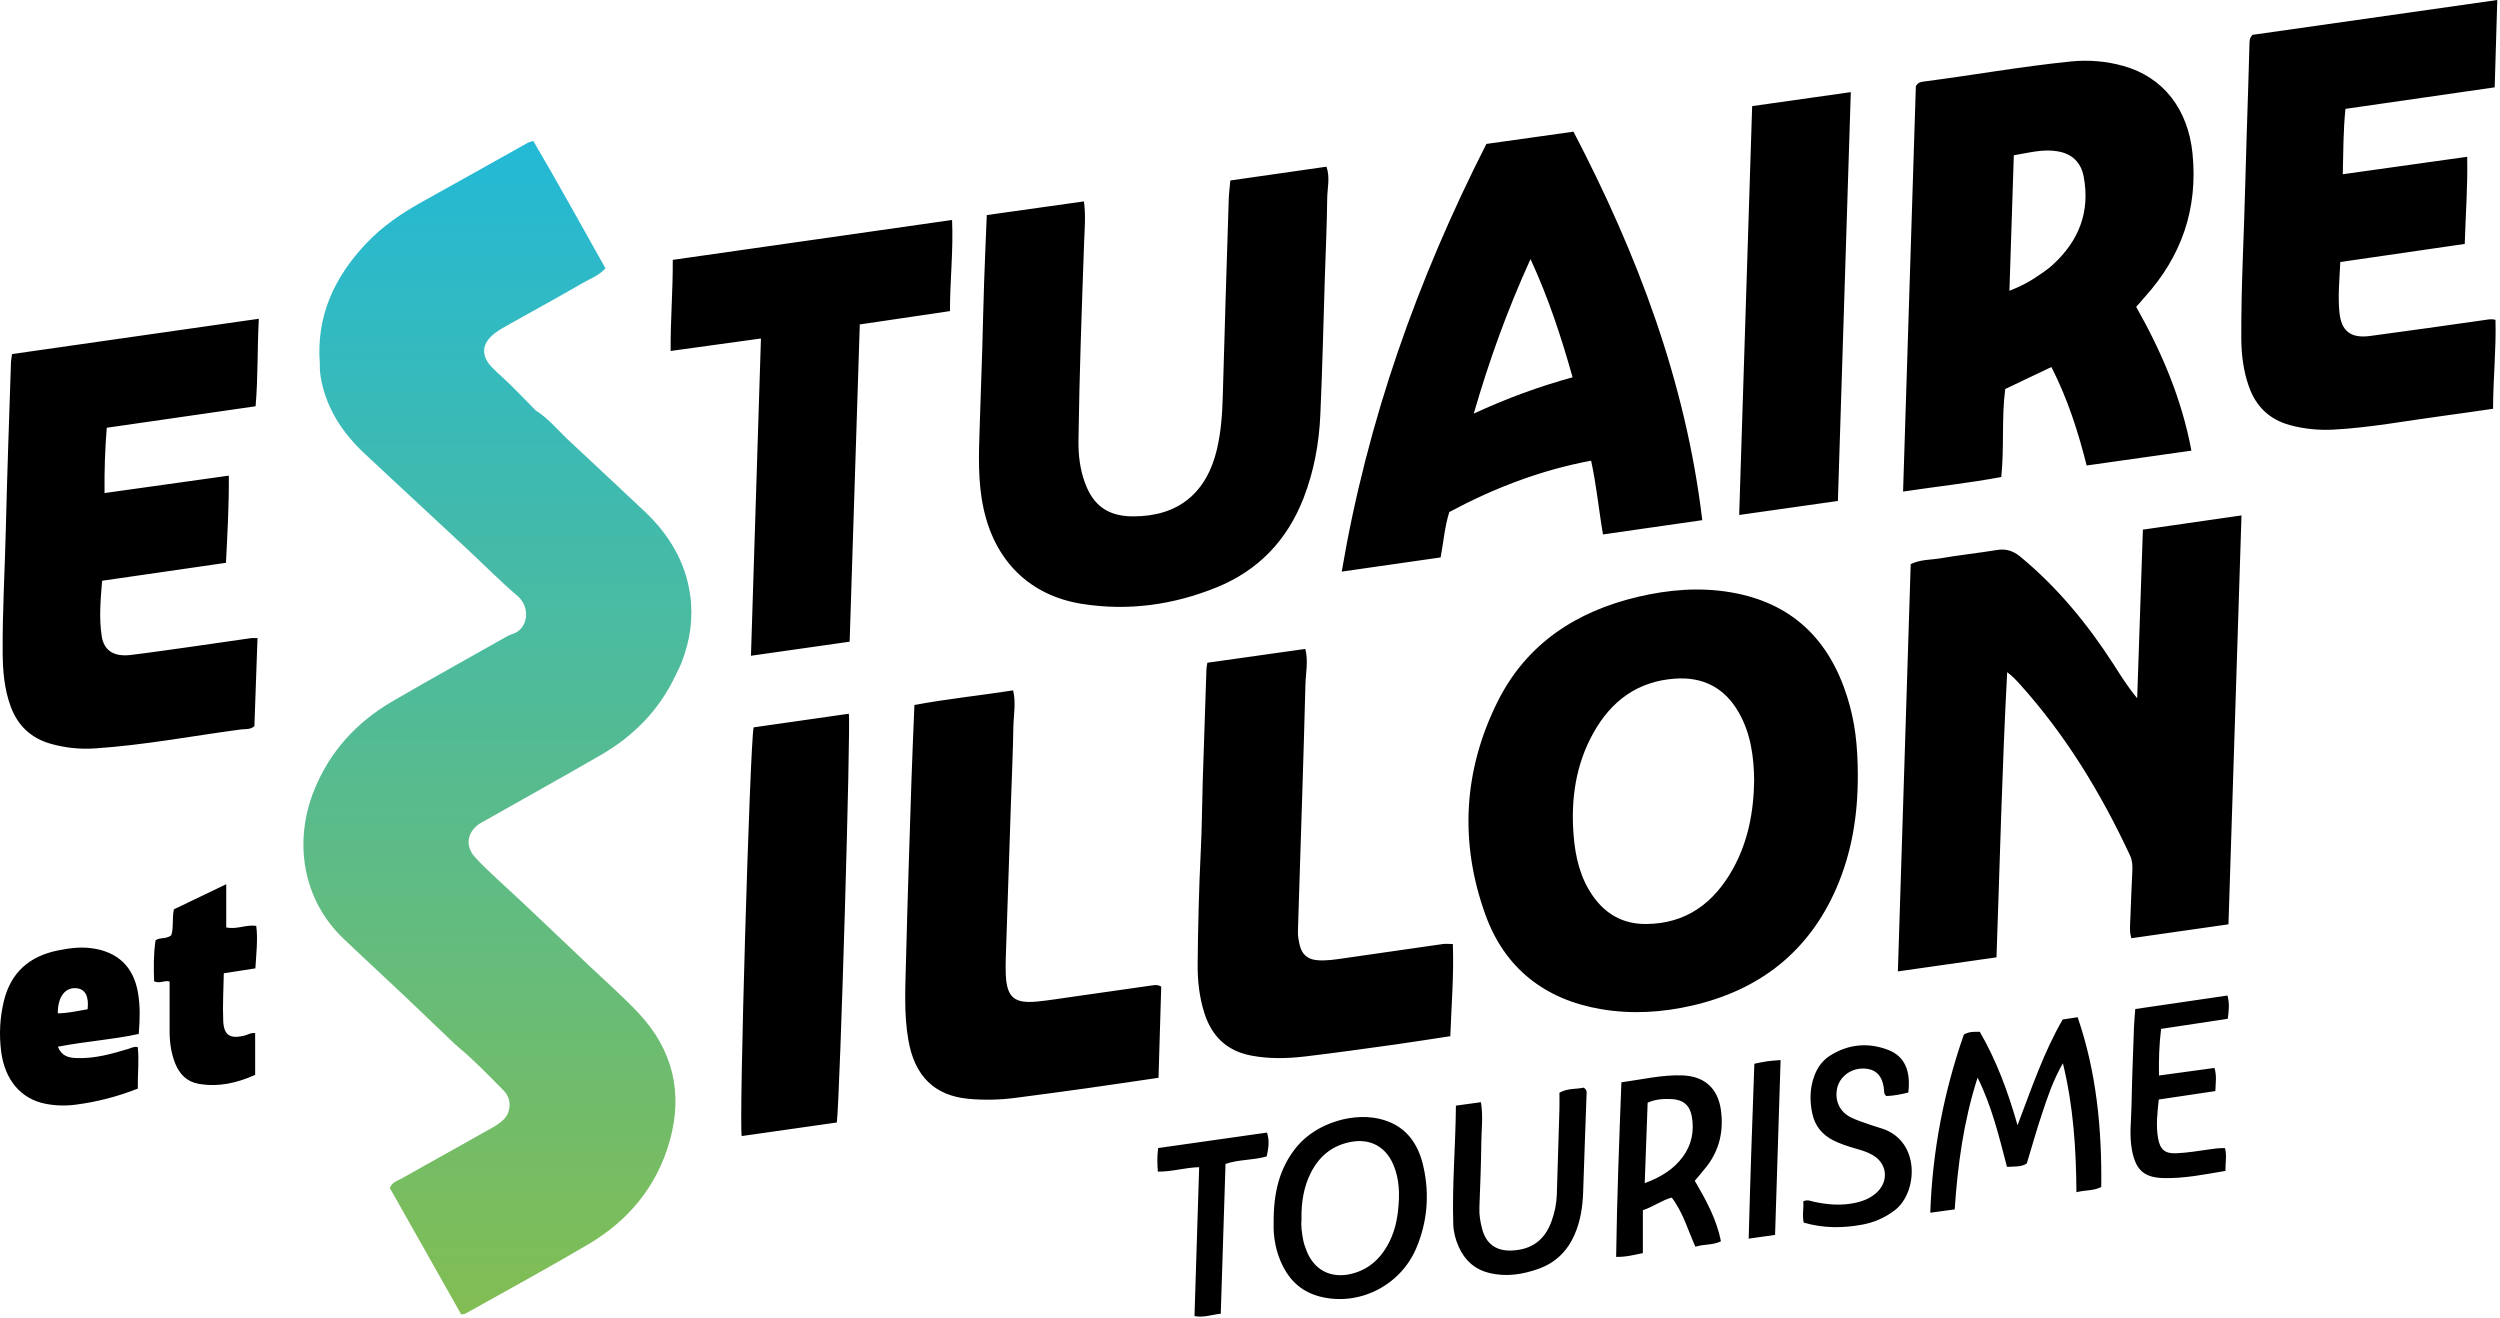
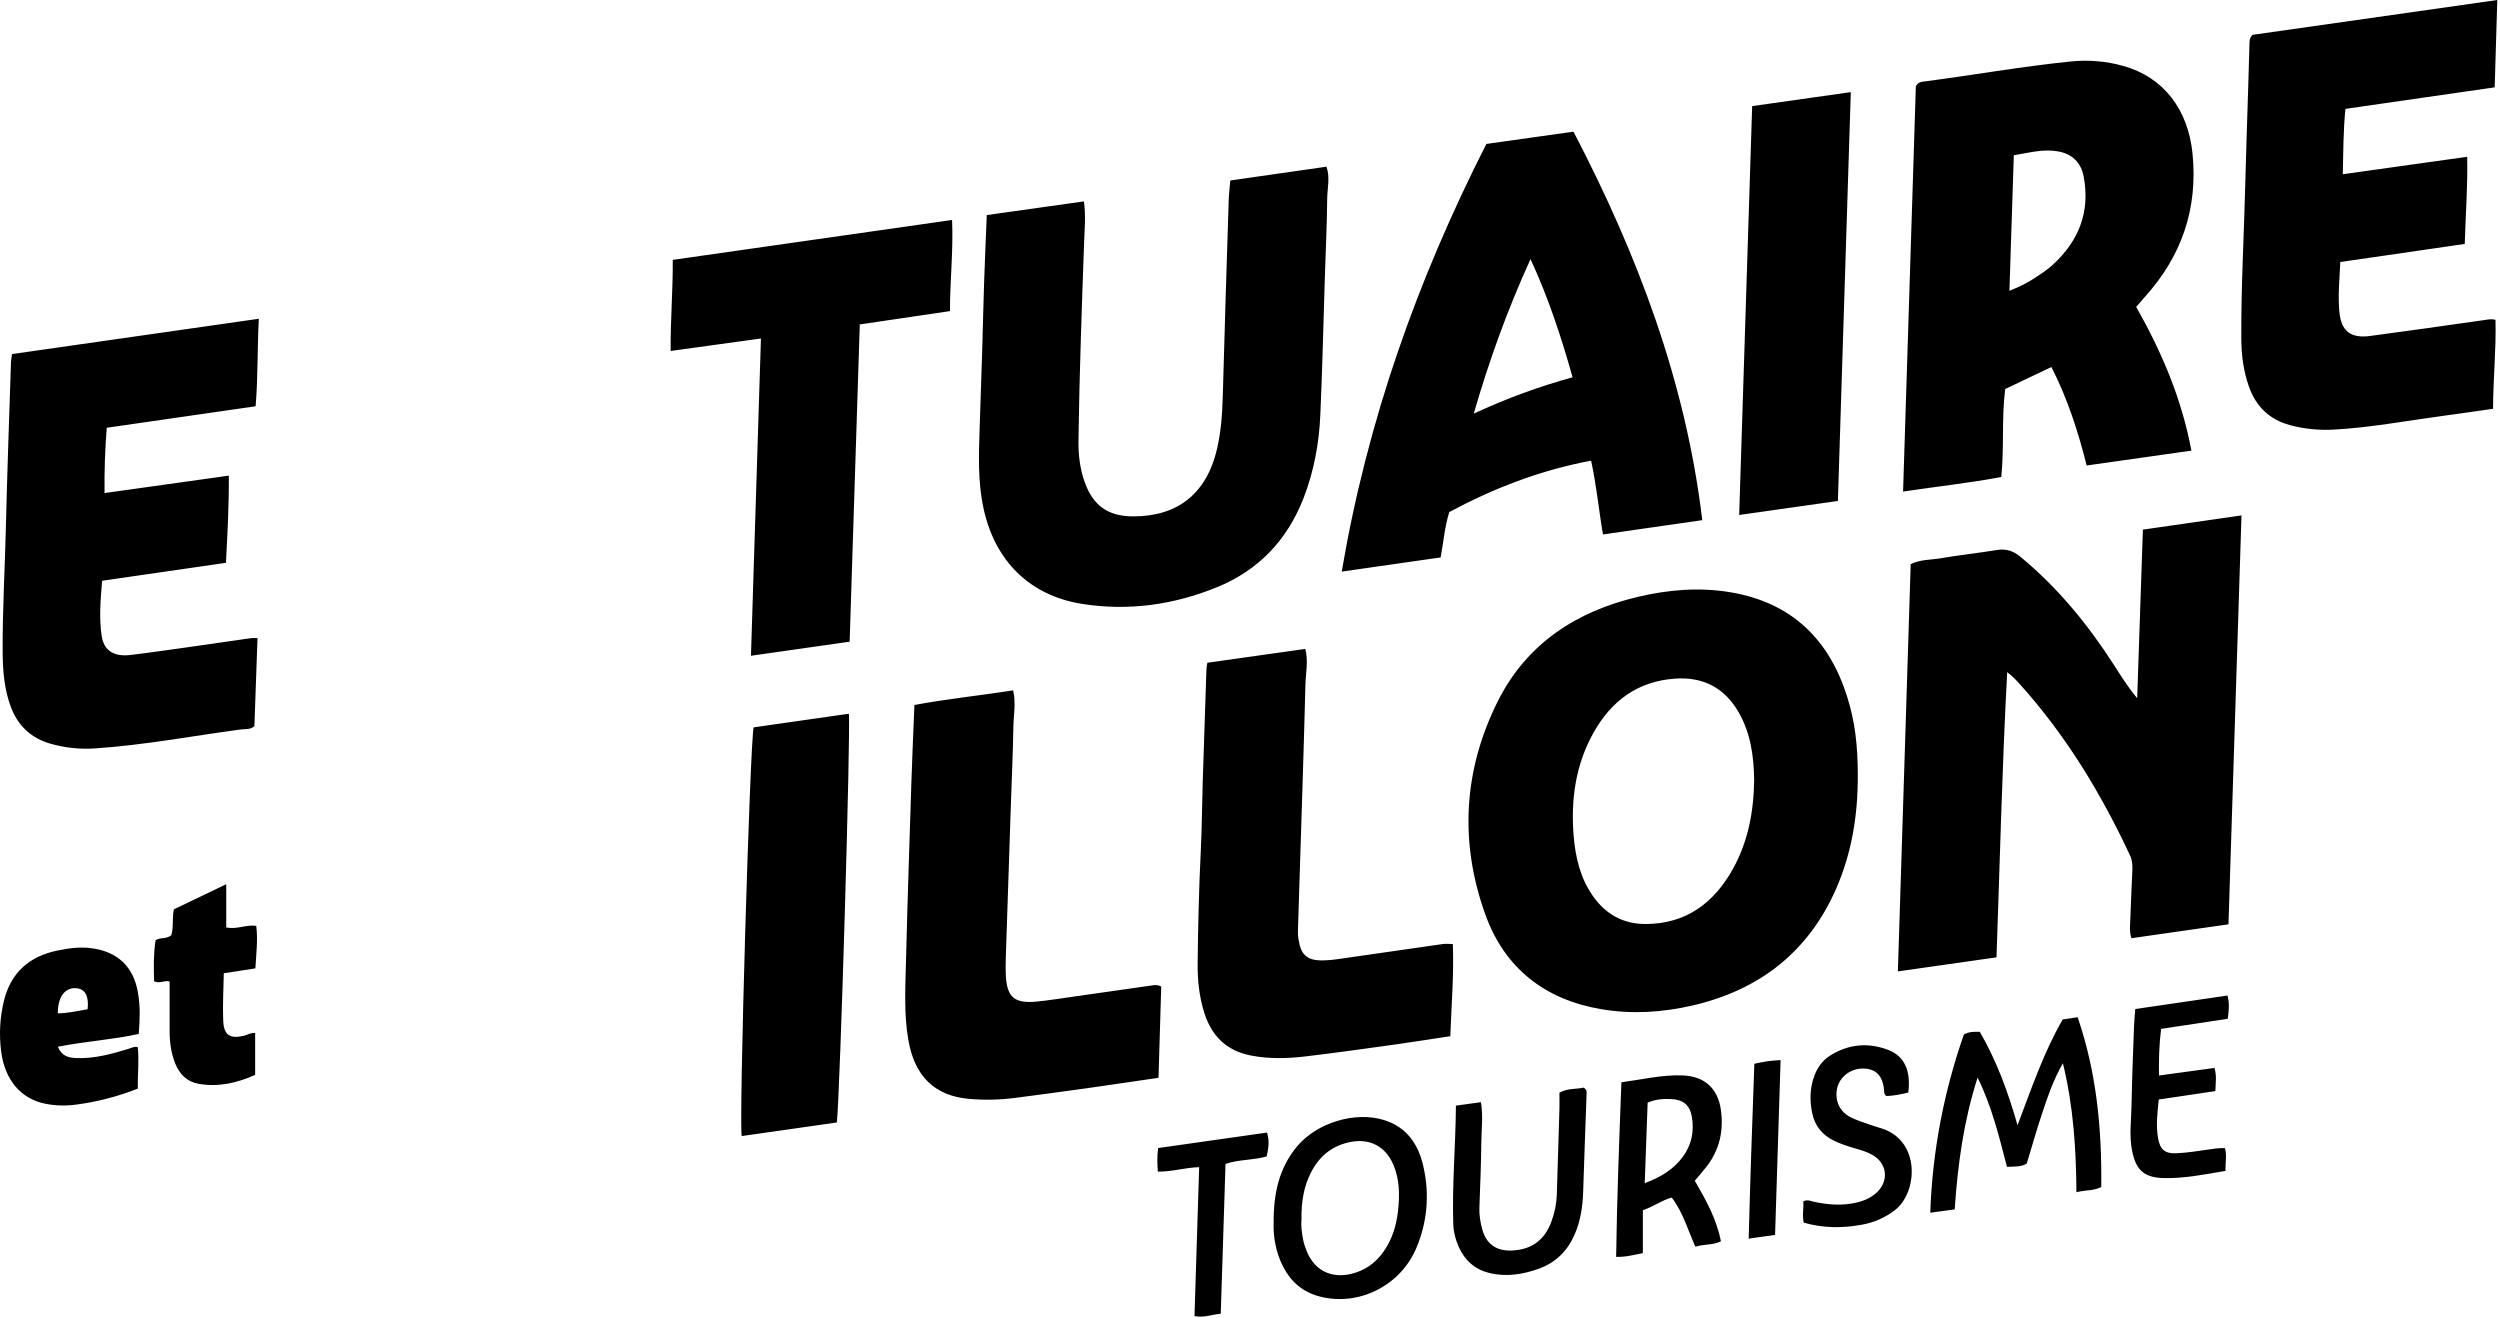
<svg xmlns="http://www.w3.org/2000/svg" x="0" y="0" viewBox="0 0 626 330" fill="none">
  <g clip-path="url(#clip0_456_2)">
    <path d="M557.99 231.44C557.98 231.45 557.98 231.44 557.99 231.44ZM535.15 174.83C532.82 172.06 531.03 169.15 529.18 166.27C522.69 156.22 515.18 147.07 505.91 139.41C504.08 137.9 502.3 137.35 499.99 137.73C495.29 138.5 490.56 138.99 485.87 139.8C483.46 140.21 480.91 140.06 478.44 141.26C477.38 175.13 476.31 208.98 475.23 243.24C483.72 242.03 491.78 240.88 499.92 239.72C500.78 215.69 501.32 192.04 502.6 168.32C503.88 169.25 504.83 170.28 505.77 171.32C517.31 184.13 526.12 198.68 533.37 214.23C533.94 215.47 534 216.74 533.94 218.03C533.78 222.03 533.55 226.01 533.44 230.01C533.39 231.59 533.16 233.22 533.7 234.93C541.79 233.77 549.78 232.62 558.01 231.45C559.1 197.33 560.18 163.38 561.27 129.06C552.78 130.28 544.72 131.45 536.58 132.62C536.08 146.94 535.62 160.88 535.15 174.83ZM465.19 194.38L465.2 194.39C465.18 186.41 464.48 180.7 462.56 174.56C458.04 160.1 448.65 150.93 433.46 148.33C425.68 146.99 417.91 147.63 410.27 149.42C394.76 153.05 382.29 161.13 375.04 175.61C366.41 192.87 365.41 210.98 371.96 229.08C376.78 242.41 386.78 250.28 400.89 252.69C408.56 254 416.2 253.53 423.74 251.79C440.52 247.93 452.81 238.42 459.78 222.51C463.69 213.55 465.21 204.1 465.19 194.38ZM433.91 217.6C429.16 226.11 422.21 231.35 412.06 231.37C406.45 231.38 402.09 228.95 398.88 224.39C395.67 219.81 394.46 214.58 394.03 209.14C393.31 200.13 394.55 191.43 399.02 183.46C403.47 175.53 410.03 170.59 419.42 169.93C426.5 169.44 431.82 172.23 435.34 178.32C438.4 183.62 439.16 189.49 439.24 195.3C439.14 203.27 437.72 210.75 433.91 217.6ZM502.11 97.41C505.99 95.56 509.74 93.77 513.67 91.9C517.72 99.84 520.35 108.01 522.5 116.56C531.25 115.32 539.78 114.11 548.73 112.84C546.28 99.75 541.23 88.02 534.9 76.84C535.69 75.92 536.32 75.19 536.97 74.47C546.25 64.23 550.39 52.33 549.01 38.47C547.91 27.43 541.76 19.35 531.75 16.53C527.45 15.32 523 14.94 518.57 15.39C506.2 16.64 493.96 18.83 481.63 20.43C481.01 20.51 480.33 20.6 479.73 21.56C478.68 55.06 477.61 88.9 476.53 123.09C485.04 121.81 493.14 120.95 501.12 119.44C501.89 111.89 501.16 104.63 502.11 97.41ZM503.16 72.81C503.53 61.28 503.89 50.21 504.26 38.88C508 38.27 511.53 37.25 515.23 37.89C518.8 38.5 521.07 40.61 521.75 44.2C523.43 53.05 520.53 60.35 513.99 66.32C512.64 67.55 511.09 68.57 509.56 69.58C507.77 70.75 505.86 71.76 503.16 72.81ZM270.92 151.21C282.53 153.05 293.81 151.47 304.63 147.08C315.09 142.85 322.29 135.28 326.4 124.75C329.02 118.03 330.29 111.02 330.61 103.88C331.13 92.33 331.38 80.77 331.75 69.22C331.95 62.74 332.27 56.26 332.33 49.78C332.35 47.16 333.1 44.48 332.15 41.74C324.02 42.91 316.04 44.04 308.07 45.19C307.91 47.05 307.72 48.55 307.67 50.05C307.15 66.46 306.63 82.88 306.18 99.29C306.06 103.73 305.74 108.13 304.73 112.47C302.13 123.57 294.89 129.35 283.68 129.3C277.5 129.27 273.77 126.67 271.65 120.84C270.42 117.45 270 113.91 270.05 110.33C270.27 93.69 270.89 77.06 271.47 60.44C271.59 57.23 271.9 54 271.42 50.43C263.27 51.58 255.28 52.69 247.1 53.85L247.09 53.86C246.85 59.75 246.61 65.25 246.42 70.74C246.23 76.36 246.12 81.98 245.95 87.6C245.76 94.07 245.54 100.55 245.31 107.04C245.08 113.84 244.82 120.65 246.29 127.37C249.16 140.56 257.93 149.15 270.92 151.21ZM362.9 128.22C373.95 122.29 385.62 117.76 398.41 115.35V115.34C399.81 121.76 400.33 127.75 401.39 133.82C409.84 132.61 417.93 131.45 426.25 130.25C422.1 95.52 410.04 63.75 394 32.97C386.64 34 379.41 35.03 372.19 36.04C354.93 69.99 342.39 105.26 335.97 143.13C344.58 141.89 352.65 140.74 360.73 139.58C361.47 135.64 361.74 131.95 362.9 128.22ZM383.24 64.88C387.83 74.81 390.93 84.42 393.78 94.48C385.41 96.78 377.38 99.7 369.03 103.57C372.9 90.19 377.41 77.7 383.24 64.88ZM622.03 80.15C612.51 81.49 602.99 82.87 593.45 84.13C588.58 84.77 586.23 82.9 585.78 78.1C585.4 74.02 585.81 69.94 586.01 65.61C596.44 64.09 606.76 62.59 617.17 61.08C617.38 53.74 617.95 46.76 617.78 39.26C607.28 40.74 597.1 42.16 586.63 43.63C586.77 37.92 586.75 32.67 587.3 27.26C599.76 25.46 612.04 23.69 624.67 21.87C624.89 14.58 625.1 7.42 625.32 0C604.47 2.97 584.07 5.88 564 8.73C563.35 9.5 563.3 10.04 563.28 10.58C563.16 14.69 563.04 18.79 562.92 22.89C562.69 30.45 562.41 38 562.23 45.56C561.92 58.63 561.15 71.68 561.22 84.76C561.25 88.89 561.75 92.94 563.15 96.86C564.91 101.8 568.28 105.04 573.34 106.43C576.9 107.41 580.55 107.77 584.25 107.58C593.33 107.1 602.27 105.41 611.26 104.2C615.52 103.63 619.78 103 624.26 102.36C624.28 94.8 625.07 87.43 624.87 80.09C623.71 79.78 622.87 80.04 622.03 80.15ZM64 101.73C64.63 94.47 64.41 87.29 64.81 79.82C43.9 82.81 23.43 85.74 3.01 88.66C2.88 89.63 2.77 90.17 2.75 90.69C2.3 104.61 1.79 118.54 1.46 132.47C1.22 142.84 0.58 153.19 0.67 163.57C0.71 168.13 1.09 172.62 2.69 176.94C4.47 181.74 7.82 184.87 12.73 186.25C16.29 187.25 19.95 187.65 23.64 187.41C35.95 186.61 48.06 184.29 60.28 182.66C61.39 182.51 62.68 182.76 63.7 181.82C63.96 174.53 64.22 167.23 64.48 159.78C63.67 159.78 63.26 159.73 62.85 159.79C57.82 160.51 52.8 161.24 47.77 161.96C42.75 162.66 37.72 163.4 32.68 164.01C28.53 164.5 26.03 162.92 25.47 159.3C24.76 154.71 25.19 150.1 25.57 145.42C36.02 143.91 46.25 142.43 56.58 140.93C56.95 133.66 57.35 126.68 57.3 119.1C46.79 120.57 36.6 122 26.18 123.46C26.11 117.82 26.3 112.58 26.73 107.11C39.2 105.3 51.46 103.53 64 101.73ZM238.4 55.08C214.87 58.44 191.73 61.74 168.46 65.07C168.51 72.84 167.86 80.2 167.93 87.88C175.61 86.82 182.85 85.82 190.54 84.76C189.7 111.32 188.88 137.49 188.04 164.2H188.05C196.37 163.01 204.36 161.87 212.75 160.68C213.6 134.18 214.44 107.79 215.29 81.24C222.96 80.1 230.37 79.01 237.87 77.9C237.87 70.11 238.74 62.72 238.4 55.08ZM290.77 247.05C289.83 246.51 289.17 246.65 288.55 246.74C281.91 247.68 275.28 248.64 268.64 249.58C265.64 250 262.65 250.5 259.64 250.79C253.95 251.34 252.1 249.7 251.85 244.07C251.79 242.67 251.8 241.26 251.85 239.85C252.28 226.9 252.71 213.94 253.14 200.98C253.34 194.72 253.65 188.46 253.74 182.2C253.79 179.13 254.44 176.03 253.69 172.87C245.35 174.17 237.11 175 228.97 176.53C228.71 183.13 228.42 189.38 228.22 195.64C227.74 210.65 227.23 225.66 226.86 240.68C226.7 247.26 226.31 253.85 227.45 260.41C229 269.41 233.95 274.36 242.55 275.15C246.43 275.5 250.34 275.42 254.21 274.91C260.1 274.14 266 273.36 271.89 272.53C277.87 271.69 283.85 270.79 290.09 269.88C290.32 262.11 290.55 254.49 290.77 247.05ZM361.27 236.39C353.03 237.56 344.81 238.77 336.57 239.94C334.33 240.26 332.07 240.63 329.8 240.43C327.49 240.23 326.01 239.03 325.47 236.73C325.2 235.57 324.96 234.41 325 233.21C325.1 230.62 325.16 228.03 325.24 225.45C325.81 207.42 326.42 189.41 326.88 171.38C326.95 168.52 327.64 165.6 326.85 162.49C318.67 163.64 310.58 164.78 302.32 165.95V165.96C302.2 166.78 302.1 167.2 302.09 167.63C301.77 177.02 301.45 186.4 301.16 195.79C300.98 201.51 300.97 207.24 300.68 212.95C300.22 222.44 299.98 231.94 299.89 241.44C299.86 245.54 300.3 249.63 301.55 253.59C303.39 259.45 307.15 263.14 313.31 264.32C317.83 265.18 322.36 265.06 326.86 264.53C334.48 263.63 342.07 262.55 349.67 261.5C354.13 260.87 358.57 260.15 363.16 259.46C363.44 251.61 364.08 244.03 363.79 236.39C362.75 236.37 361.99 236.28 361.27 236.39ZM188.71 182.13C187.77 186.47 184.98 281.84 185.73 284.47C193.6 283.34 201.5 282.21 209.54 281.07C210.34 274.71 213.09 181 212.54 178.72C204.56 179.86 196.58 181.01 188.71 182.13ZM463.44 23.07C454.93 24.28 446.94 25.41 438.74 26.57C437.66 60.92 436.58 94.76 435.49 128.95C443.88 127.76 451.86 126.63 460.21 125.44C461.29 91.28 462.36 57.34 463.44 23.07ZM22.91 237.43C20.07 237.06 17.31 237.42 14.55 237.98C7.42 239.41 2.71 243.46 0.97 250.66C-0.03 254.8 -0.25 259.01 0.28 263.22C1.18 270.4 5.22 275.16 11.36 276.38C13.91 276.89 16.5 276.94 19.1 276.59C24.36 275.9 29.44 274.58 34.5 272.59C34.44 268.99 34.88 265.58 34.49 262.18C33.54 262 32.88 262.41 32.17 262.63C27.93 263.91 23.66 265.12 19.15 264.94C17.23 264.86 15.49 264.53 14.49 262.1C21.41 260.74 28.18 260.34 34.74 258.9C35.04 255.23 35.13 251.92 34.55 248.59C33.44 242.06 29.47 238.3 22.91 237.43ZM21.94 252.71C19.5 253.14 17.04 253.71 14.48 253.74C14.43 249.64 16.32 247.17 19.15 247.45C21.33 247.66 22.3 249.43 21.94 252.71ZM64.16 231.83C61.56 231.47 59.3 232.81 56.65 232.22V221.41C52.04 223.62 47.78 225.66 43.54 227.7C43.05 230.04 43.52 232.34 42.88 234.2C41.56 235.23 40.07 234.64 38.95 235.46C38.42 238.95 38.48 242.36 38.59 245.71C40.02 246.41 41.27 245.35 42.47 245.78C42.47 250.01 42.46 254.19 42.47 258.36C42.48 261.08 42.86 263.75 43.87 266.28C44.93 268.93 46.77 270.86 49.69 271.38C54.62 272.25 59.26 271.23 63.89 269.15V258.68C62.84 258.53 62.01 259.13 61.09 259.35C57.63 260.16 56.07 259.25 55.9 255.7C55.72 251.75 55.97 247.78 56.04 243.71C58.74 243.29 61.17 242.91 63.95 242.48C64.16 238.76 64.61 235.29 64.16 231.83ZM63.95 242.46H63.94V242.47L63.95 242.46ZM516.5 255.28C511.74 263.49 508.72 272.48 505.19 281.76C502.76 273.2 499.86 265.48 495.75 258.37C494.26 258.34 493.08 258.29 491.75 259.05C486.78 273.31 483.87 288.14 483.34 303.67C485.51 303.37 487.3 303.13 489.46 302.83C490.2 291.65 491.72 280.59 495.19 269.83V269.84C498.74 276.97 500.57 284.61 502.55 292.19C504.45 292.04 506.09 292.28 507.51 291.33C508.79 287.12 509.95 282.96 511.32 278.87C512.69 274.78 514.02 270.65 516.55 266.23C519.23 277.27 519.85 287.76 519.94 298.53C522.17 297.95 524.15 298.23 526.15 297.23C526.33 282.73 524.98 268.5 520.24 254.71C518.73 254.94 517.67 255.1 516.5 255.28ZM346.57 280.46C339.29 278.2 329.71 281.15 324.79 287.05C320.34 292.39 318.87 298.67 318.92 306.21C318.8 309.6 319.42 313.6 321.38 317.34C323.34 321.06 326.28 323.54 330.4 324.63C340.09 327.19 350.59 322.06 354.63 312.55C357.4 306.01 357.98 299.17 356.45 292.24C355.23 286.65 352.35 282.26 346.57 280.46ZM350.05 303.32C349.65 306.87 348.61 310.28 346.52 313.3C344.45 316.28 341.72 318.22 338.17 319.02C333.2 320.13 329.13 318.04 327.2 313.3C326.8 312.3 326.45 311.26 326.26 310.21C325.95 308.51 325.75 306.79 325.89 305.39C325.82 300.99 326.45 297.07 328.35 293.43C330.48 289.36 333.74 286.77 338.33 285.92C343.04 285.06 346.89 287.05 348.84 291.51C350.51 295.31 350.5 299.33 350.05 303.32ZM430.91 277.92C430.16 272.51 426.78 269.48 421.32 269.28C416.22 269.09 411.28 270.29 406 271.01C405.44 285.63 404.89 300.11 404.68 314.72C407.13 314.78 409.07 314.24 411.37 313.78V303.04C414.09 302.12 416.15 300.52 418.61 299.87C421.46 303.64 422.66 308.04 424.53 312.18C426.71 311.48 428.82 311.84 430.92 310.83C429.84 305.27 427.19 300.5 424.38 295.67H424.37C425.51 294.31 426.51 293.18 427.43 291.98C430.62 287.81 431.62 283.06 430.91 277.92ZM421.4 289.64C419.11 292.75 415.96 294.74 411.84 296.26C412.1 289.17 412.33 282.63 412.57 276.11C414.67 275.18 416.71 275.11 418.74 275.22C421.51 275.39 423.13 276.81 423.62 279.51C424.28 283.17 423.61 286.63 421.4 289.64ZM396.51 272.34C394.78 272.78 392.67 272.41 390.48 273.62C390.48 274.91 390.52 276.3 390.48 277.69C390.28 284.82 390.05 291.94 389.83 299.08C389.76 301.36 389.3 303.58 388.53 305.73C386.85 310.48 383.58 312.9 378.58 313.13C374.72 313.31 372.14 311.52 371.14 307.77C370.67 306 370.36 304.19 370.44 302.32C370.64 296.93 370.87 291.53 370.92 286.13C370.95 282.82 371.41 279.49 370.83 275.99C368.77 276.27 366.88 276.54 364.57 276.85H364.56C364.48 286.99 363.58 296.79 363.9 306.62C363.97 308.57 364.49 310.49 365.29 312.26C366.79 315.59 369.26 317.85 372.89 318.74C377.16 319.8 381.28 319.13 385.31 317.69C389.5 316.19 392.45 313.28 394.24 309.23C395.74 305.83 396.3 302.21 396.42 298.51C396.68 290.31 396.99 282.1 397.28 273.9C397.32 273.37 397.35 272.81 396.51 272.34ZM471.28 282.6C470.25 282.26 469.21 281.97 468.2 281.61C466.57 281.02 464.9 280.52 463.37 279.75C460.65 278.35 459.44 275.66 459.98 272.7C460.53 269.7 463.33 267.52 466.57 267.56C469.72 267.61 471.43 269.36 471.76 272.92C471.81 273.45 471.72 274.01 472.35 274.45C474.18 274.39 476.04 274.02 477.84 273.57C478.5 268.13 476.92 264.51 472.88 262.93C467.86 260.98 462.9 261.41 458.29 264.3C456.4 265.48 455.12 267.24 454.34 269.31C453.16 272.43 453.11 275.66 453.81 278.88C454.47 281.91 456.25 284.13 459.03 285.53C460.77 286.42 462.62 287 464.49 287.55C466.04 288 467.61 288.44 469.01 289.28C472.45 291.33 472.99 295.49 470.19 298.35C468.62 299.95 466.64 300.75 464.48 301.21C461.02 301.94 457.6 301.66 454.19 300.92C453.38 300.75 452.6 300.29 451.53 300.82C451.72 302.49 451.21 304.17 451.66 306.16V306.15C456.62 307.57 461.42 307.55 466.26 306.66C469.28 306.1 472 304.93 474.47 303.03C480.23 298.63 480.95 285.75 471.28 282.6ZM534.67 252.66C534.54 254.36 534.4 255.75 534.35 257.15C534.12 263.73 533.85 270.31 533.73 276.89C533.66 280.54 533.15 284.2 533.82 287.86C534.74 292.88 536.77 294.88 541.8 294.99C546.98 295.11 552.05 294.08 557.26 293.19C557.2 291.16 557.65 289.38 557.14 287.49C555.64 287.44 554.28 287.65 552.9 287.85C550.23 288.24 547.55 288.67 544.86 288.78C542.08 288.89 540.89 287.8 540.4 285.13C539.79 281.83 540.23 278.56 540.55 275.32C545.39 274.6 549.88 273.93 554.7 273.21L554.72 273.2C554.81 271.1 555.08 269.32 554.51 267.41C549.86 268.05 545.33 268.67 540.61 269.31C540.54 265.24 540.66 261.51 541.14 257.63C546.79 256.78 552.3 255.94 557.83 255.11C558.13 253.01 558.28 251.23 557.77 249.28C550 250.44 542.36 251.54 534.67 252.66ZM290 287.47C289.72 289.57 289.78 291.36 289.92 293.37C293.41 293.44 296.61 292.36 300.27 292.26C299.88 304.77 299.5 317.12 299.1 329.55C301.42 330 303.36 329.19 305.68 328.95C306.08 316.27 306.48 303.89 306.87 291.44C310.3 290.27 313.84 290.56 317.19 289.56C317.59 287.57 317.96 285.71 317.25 283.6C308.12 284.9 299.07 286.19 290 287.47ZM439.29 266.36C438.76 280.98 438.25 295.49 437.87 310.16C440.25 309.82 442.16 309.56 444.48 309.22C444.94 294.48 445.4 280.08 445.86 265.44C444.42 265.56 443.47 265.6 442.53 265.74C441.48 265.89 440.46 266.13 439.29 266.36Z" fill="black" />
-     <path d="M128.203 158.8C127.813 158.97 127.383 159.1 127.013 159.31C117.413 164.74 107.763 170.08 98.243 175.62C89.293 180.84 82.593 188.15 78.683 197.82C73.543 210.53 75.573 225.17 86.113 235.14C89.723 238.56 93.343 241.97 96.983 245.35C102.593 250.58 108.113 255.92 113.663 261.21C114.053 261.58 114.463 261.94 114.873 262.29C118.873 265.61 122.453 269.38 126.103 273.06C128.133 275.1 128.073 278.36 126.093 280.35C125.263 281.17 124.223 281.83 123.203 282.41C115.573 286.71 107.913 290.96 100.283 295.25C99.373 295.76 98.213 295.99 97.613 297.47C103.533 307.96 109.553 318.62 115.503 329.16C116.163 329.01 116.393 329.01 116.573 328.91C126.843 323.14 137.223 317.53 147.363 311.54C157.413 305.59 164.513 297.04 167.703 285.68C171.093 273.6 168.473 262.8 159.843 253.62C156.063 249.61 151.913 245.97 147.913 242.18C140.053 234.77 132.303 227.24 124.323 219.95C122.493 218.27 120.693 216.54 119.013 214.72C116.453 211.95 116.873 208.53 119.933 206.35C120.373 206.04 120.863 205.8 121.333 205.54C131.023 200.06 140.753 194.65 150.403 189.08C158.653 184.32 165.093 177.79 169.173 169.08C169.673 168.02 170.243 166.98 170.663 165.89C172.833 160.38 173.643 154.61 172.793 148.8C171.563 140.38 167.273 133.51 161.093 127.76C154.873 121.96 148.703 116.1 142.463 110.32C139.703 107.76 137.333 104.77 134.103 102.74C132.063 100.66 130.043 98.56 127.963 96.51C126.433 95 124.783 93.59 123.273 92.06C120.353 89.11 120.553 86.05 123.823 83.5C125.003 82.58 126.353 81.85 127.673 81.11C133.703 77.72 139.773 74.43 145.753 70.95C147.673 69.83 149.873 69.09 151.613 67.19C145.593 56.51 139.703 45.77 133.533 35.29C132.793 35.53 132.463 35.59 132.183 35.74C123.413 40.64 114.663 45.57 105.883 50.44C100.663 53.34 95.773 56.62 91.643 61.01C83.633 69.5 79.143 79.28 80.093 91.17C80.033 92.58 80.193 93.95 80.473 95.35C81.983 102.74 85.993 108.64 91.393 113.68C99.983 121.72 108.633 129.7 117.233 137.72C121.343 141.54 125.273 145.57 129.553 149.19C133.063 152.21 132.173 157.65 128.203 158.8Z" fill="url(#paint0_linear_456_2)" />
  </g>
  <defs>
    <linearGradient id="paint0_linear_456_2" x1="124.544" y1="35.3" x2="124.544" y2="329.17" gradientUnits="userSpaceOnUse">
      <stop stop-color="#23B9D6" />
      <stop offset="1" stop-color="#82BD53" />
    </linearGradient>
    <clipPath id="clip0_456_2">
      <rect width="625.32" height="329.68" fill="white" />
    </clipPath>
  </defs>
</svg>